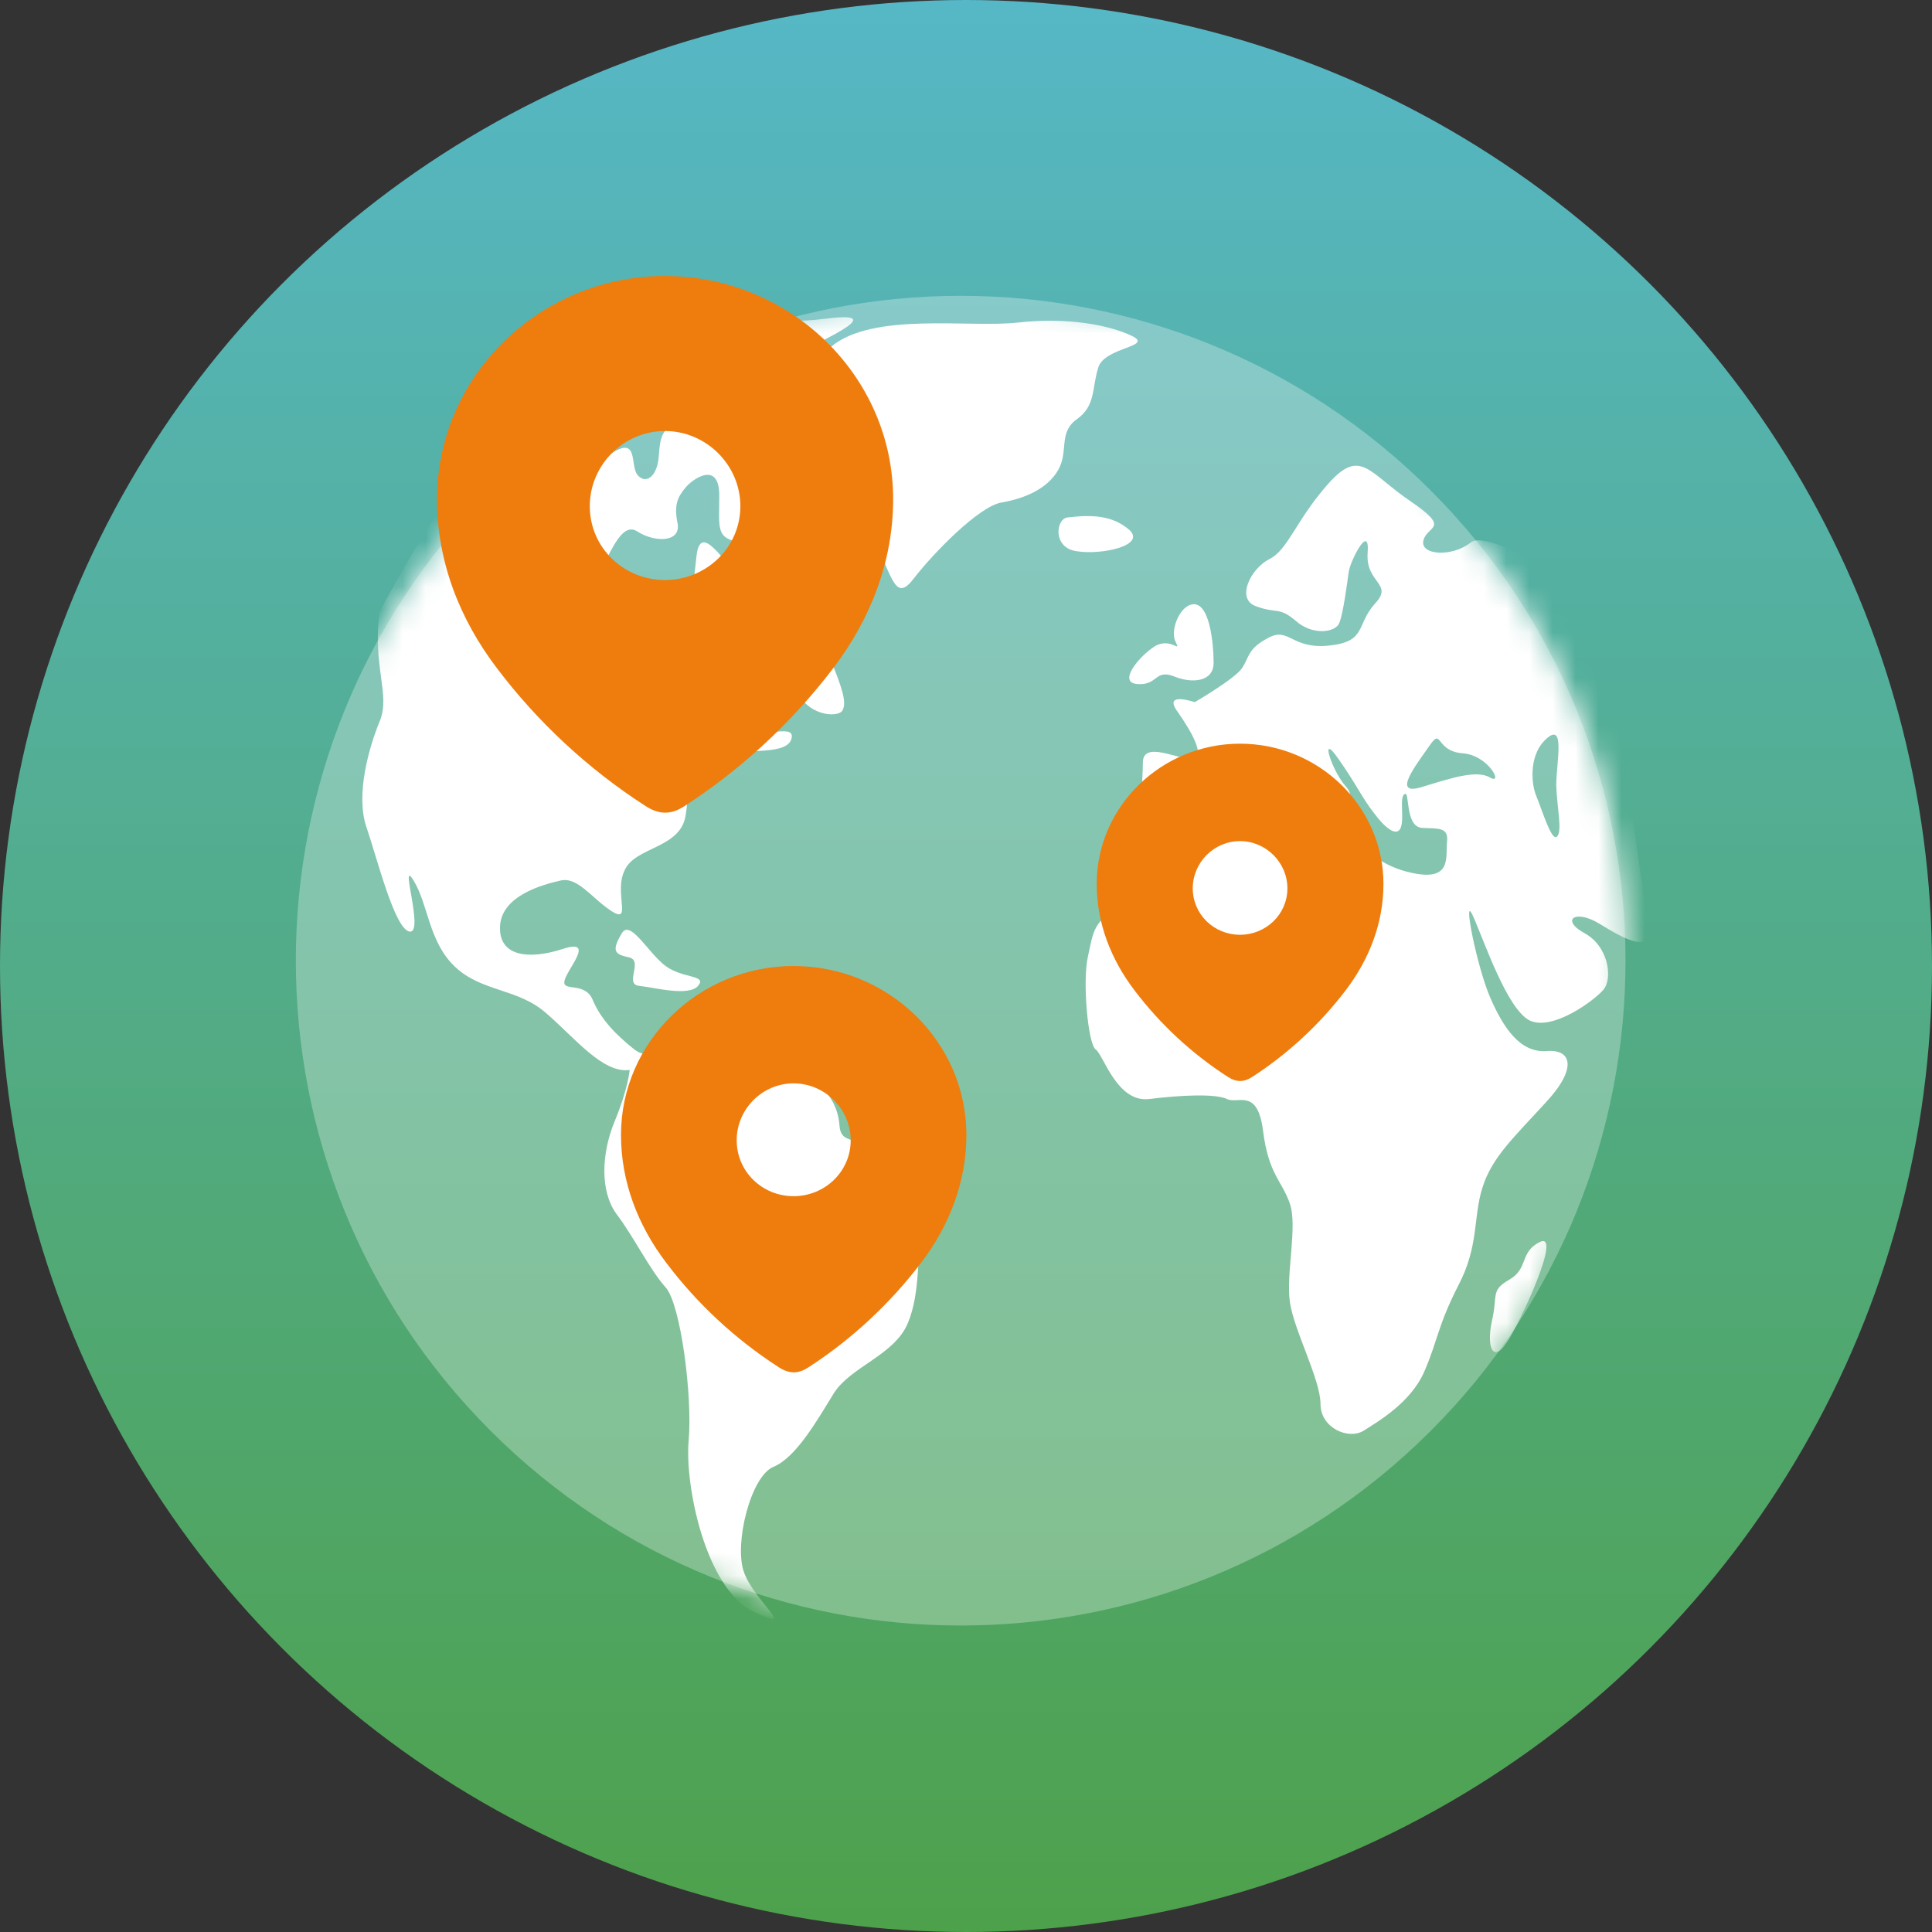
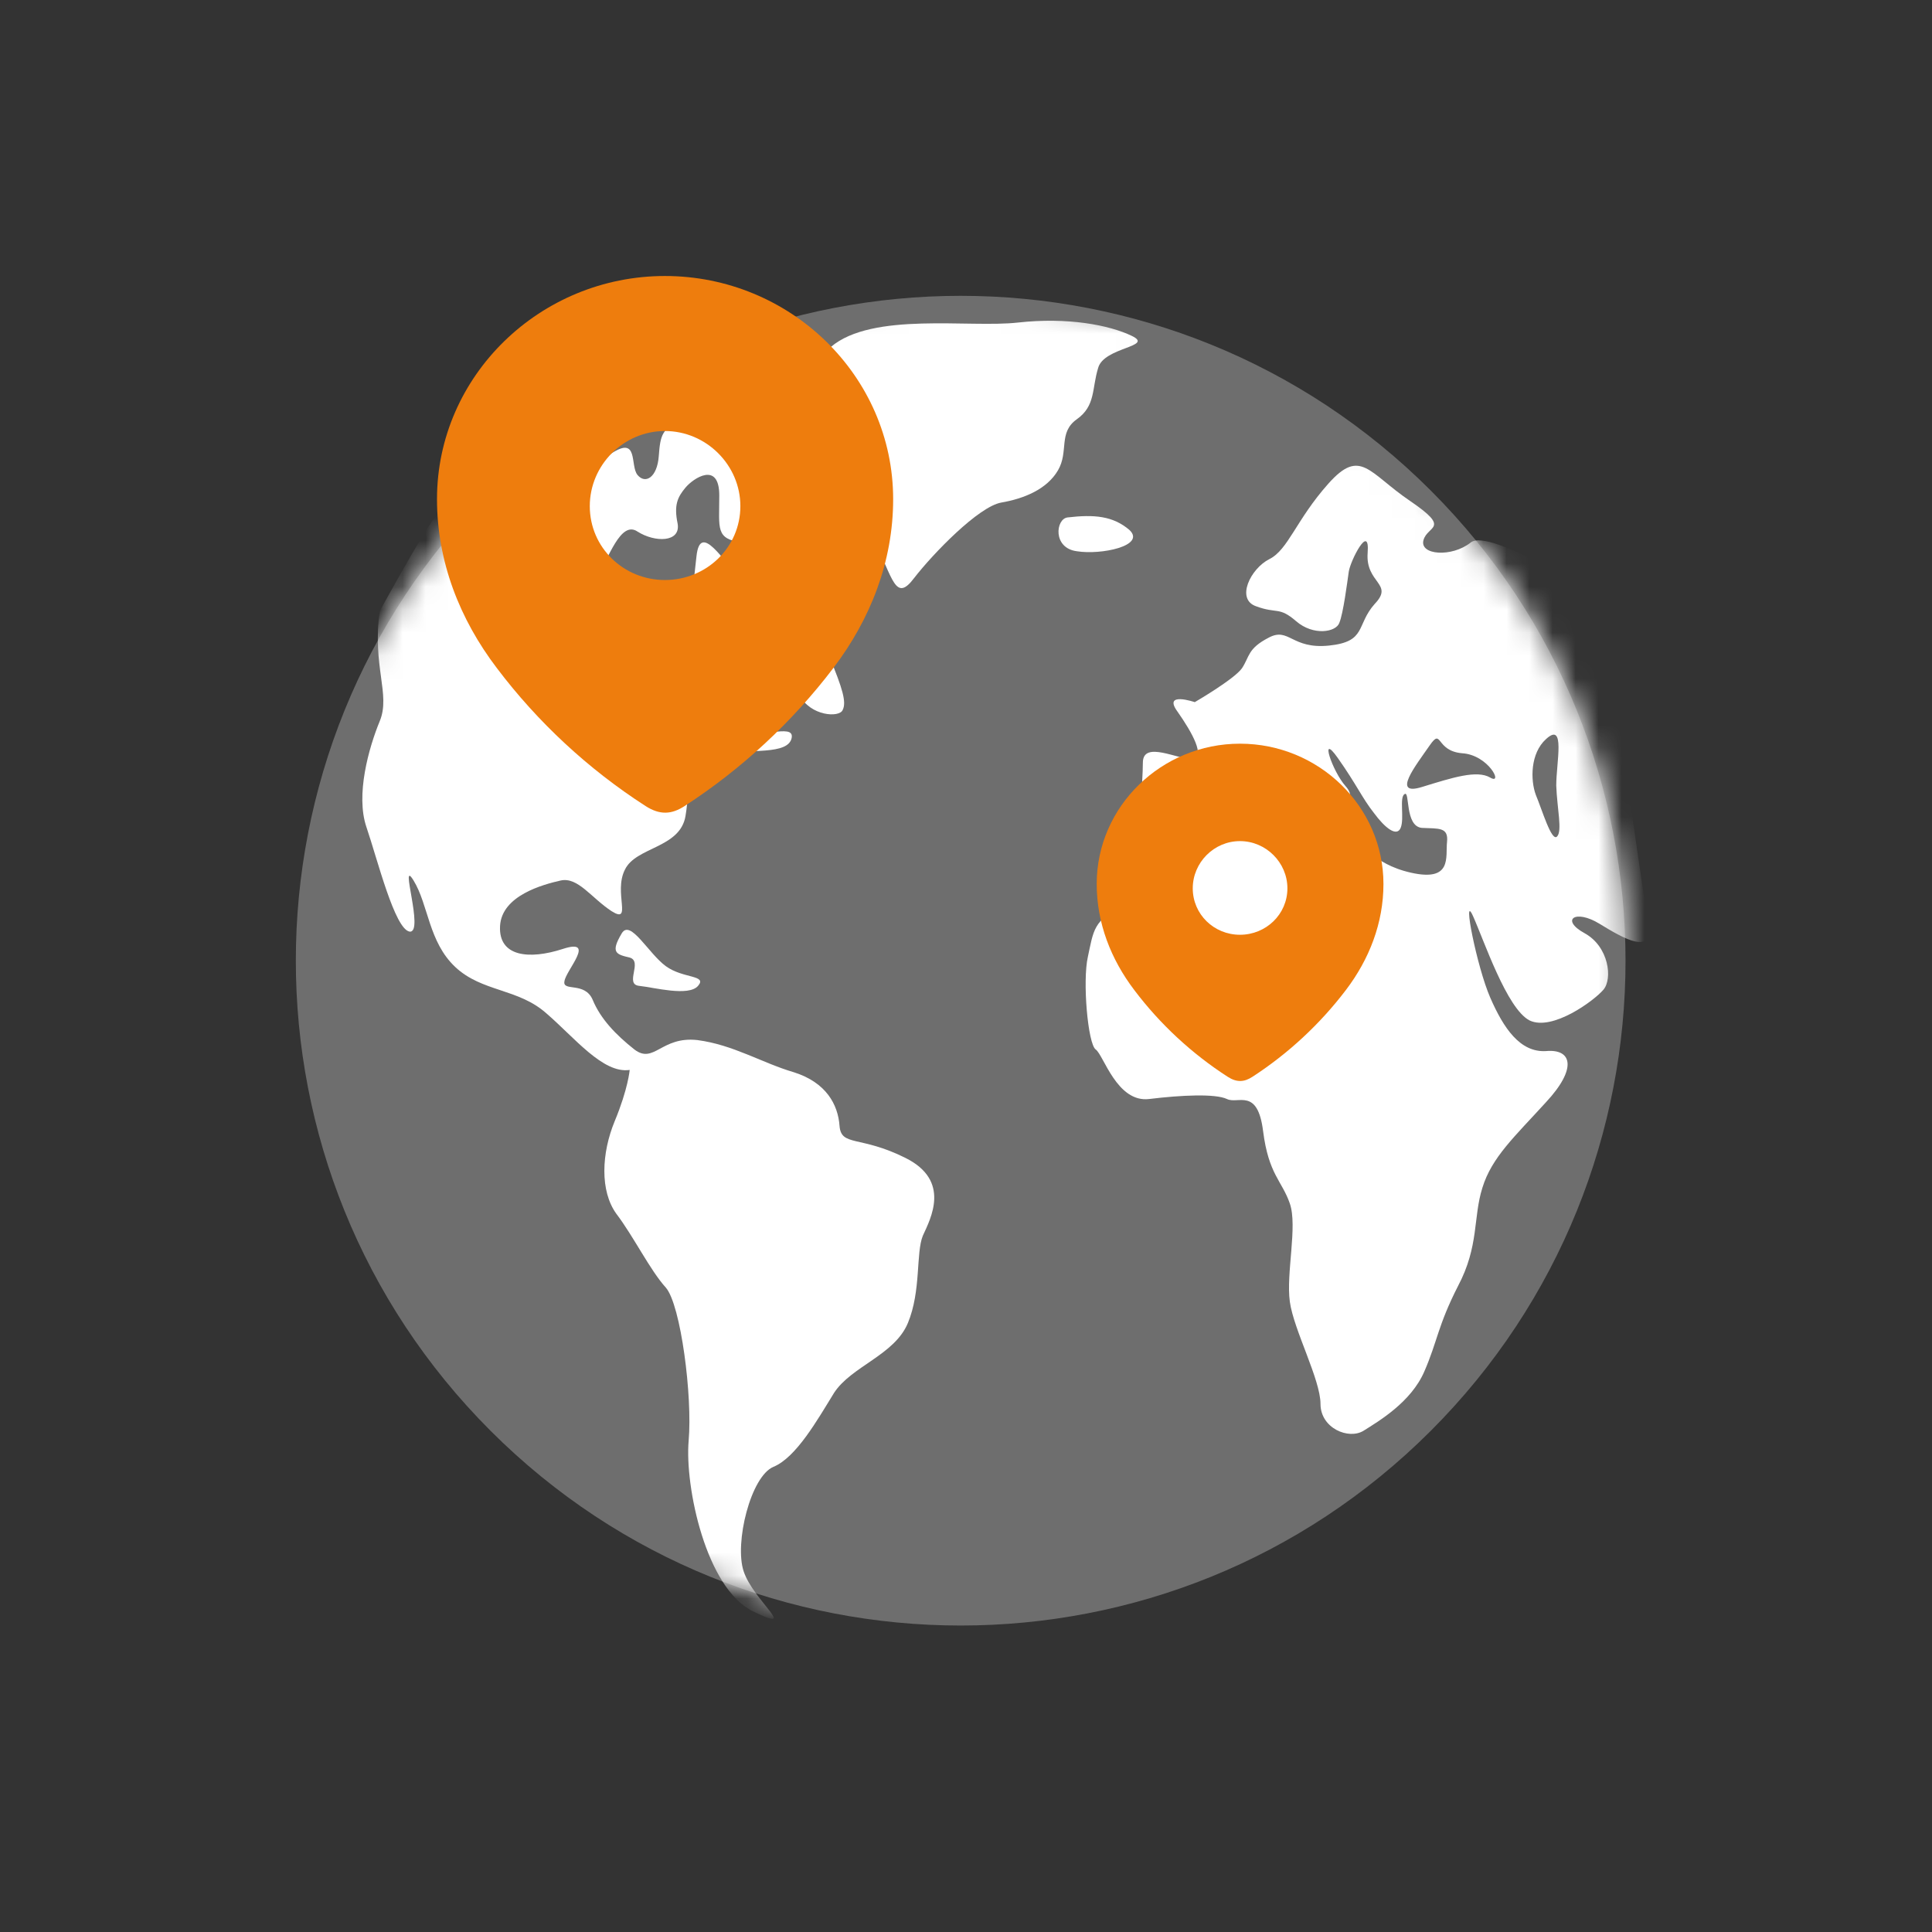
<svg xmlns="http://www.w3.org/2000/svg" width="84" height="84" viewBox="0 0 84 84" fill="none">
  <rect x="0" y="0" width="84" height="84" fill="#333333" stroke="none" />
-   <circle cx="42" cy="42" r="42" fill="url(#paint0_linear_1000_507)" />
  <path d="M62.209 62.209C73.497 50.92 73.497 32.617 62.209 21.329C50.92 10.04 32.617 10.04 21.329 21.329C10.04 32.617 10.04 50.92 21.329 62.209C32.617 73.497 50.92 73.497 62.209 62.209Z" fill="white" fill-opacity="0.29" />
  <mask id="mask0_1000_507" style="mask-type:luminance" maskUnits="userSpaceOnUse" x="12" y="12" width="59" height="59">
    <path d="M62.209 62.209C73.497 50.92 73.497 32.617 62.209 21.329C50.92 10.04 32.617 10.04 21.329 21.329C10.04 32.617 10.04 50.92 21.329 62.209C32.617 73.497 50.92 73.497 62.209 62.209Z" fill="white" />
  </mask>
  <g mask="url(#mask0_1000_507)">
    <path d="M16.513 26.564C16.171 28.956 16.991 30.186 16.513 31.348C16.034 32.51 15.454 34.56 15.932 35.961C16.41 37.361 17.162 40.403 17.811 40.505C18.46 40.573 17.333 37.225 17.982 38.284C18.631 39.343 18.631 40.949 19.793 42.043C20.955 43.136 22.526 42.965 23.756 44.059C24.986 45.118 26.217 46.69 27.378 46.519C27.378 46.519 27.31 47.339 26.729 48.74C26.148 50.141 26.08 51.781 26.797 52.772C27.549 53.762 28.267 55.232 28.95 55.983C29.599 56.735 30.112 60.699 29.941 62.646C29.77 64.628 30.693 69.07 32.743 70.061C34.793 71.052 32.743 69.582 32.333 68.318C31.923 67.088 32.64 64.184 33.631 63.774C34.622 63.364 35.545 61.724 36.262 60.562C37.014 59.4 38.893 58.922 39.474 57.521C40.055 56.12 39.816 54.48 40.123 53.728C40.465 52.977 41.353 51.336 39.371 50.346C37.39 49.355 36.57 49.867 36.501 48.945C36.433 48.022 35.92 47.065 34.52 46.621C33.119 46.211 31.889 45.425 30.317 45.22C28.745 45.049 28.438 46.279 27.583 45.63C26.763 44.981 26.114 44.298 25.772 43.478C25.431 42.658 24.44 43.136 24.542 42.658C24.611 42.179 25.943 40.778 24.474 41.257C23.005 41.735 21.672 41.598 21.741 40.266C21.809 38.933 23.62 38.455 24.372 38.284C25.123 38.113 25.704 39.036 26.592 39.617C27.515 40.197 26.661 38.797 27.173 37.806C27.652 36.815 29.565 36.883 29.804 35.482C30.043 34.081 29.736 32.92 31.205 32.749C32.674 32.578 34.246 32.817 34.417 32.099C34.588 31.348 32.674 32.339 32.606 31.45C32.538 30.562 34.246 29.298 34.759 30.22C35.237 31.143 36.501 31.211 36.638 30.869C36.809 30.528 36.638 29.947 36.057 28.546C35.476 27.145 34.895 27.555 34.417 25.983C33.939 24.412 33.084 26.052 32.264 25.232C31.444 24.412 30.453 22.669 30.283 24.172C30.112 25.642 30.112 26.496 29.36 27.623C28.608 28.785 28.301 27.863 27.617 27.145C26.968 26.393 25.465 25.676 25.977 24.992C26.456 24.343 26.968 22.601 27.72 23.113C28.472 23.591 29.599 23.591 29.463 22.771C29.292 21.951 29.463 21.61 29.804 21.2C30.146 20.79 31.273 20.038 31.273 21.541C31.273 23.011 31.103 23.421 32.264 23.591C33.426 23.762 34.724 23.831 34.656 23.113C34.588 22.361 34.998 22.532 34.656 21.302C34.315 20.072 33.324 19.97 32.264 19.423C31.205 18.842 30.624 17.954 29.702 18.261C28.779 18.603 28.711 18.91 28.642 19.833C28.574 20.756 28.062 21.063 27.72 20.653C27.378 20.243 27.788 18.91 26.558 19.73C25.328 20.55 24.816 21.951 24.166 20.961C23.517 19.97 25.157 18.227 23.415 18.979C21.672 19.73 20.442 20.55 21.365 20.858C22.287 21.2 23.176 21.781 22.287 22.088C21.365 22.43 19.554 21.849 18.904 22.498C18.324 23.25 16.513 26.564 16.513 26.564Z" fill="white" />
-     <path d="M26.217 17.646C26.217 18.569 26.456 19.286 27.276 18.466C28.096 17.646 28.608 16.655 29.155 17.065C29.736 17.475 30.727 17.373 31.137 17.339C31.547 17.305 31.615 16.075 32.777 16.245C33.939 16.416 33.529 16.006 34.759 15.323C35.989 14.674 38.62 13.512 35.92 13.854C33.221 14.195 33.05 13.444 31.137 14.674C29.258 15.904 28.813 15.904 28.335 16.245C27.857 16.587 27.276 15.254 26.592 16.245C25.977 17.236 26.217 16.724 26.217 17.646Z" fill="white" />
    <path d="M36.125 15.084C35.135 15.938 33.665 17.134 34.793 17.134C35.955 17.134 36.501 16.519 37.151 17.339C37.766 18.125 37.526 19.389 37.526 19.936C37.526 20.516 37.185 21.815 38.005 23.489C38.825 25.129 38.927 26.223 39.747 25.129C40.567 24.07 42.549 22.02 43.54 21.849C44.531 21.678 45.522 21.268 46 20.448C46.478 19.628 46 18.808 46.82 18.227C47.64 17.646 47.469 16.895 47.743 16.006C47.982 15.084 50.203 15.084 49.212 14.605C48.221 14.127 46.41 13.785 44.258 14.024C42.139 14.264 37.936 13.546 36.125 15.084Z" fill="white" />
    <path d="M27.037 40.573C26.524 41.428 26.797 41.496 27.378 41.633C27.959 41.803 27.139 42.794 27.788 42.863C28.438 42.931 29.941 43.341 30.351 42.863C30.761 42.384 29.702 42.555 28.95 42.008C28.198 41.462 27.413 39.958 27.037 40.573Z" fill="white" />
-     <path d="M66.945 54.002C66.057 54.446 66.467 55.163 65.613 55.642C64.793 56.12 65.135 56.291 64.861 57.453C64.622 58.614 64.93 59.264 65.51 58.375C66.125 57.453 67.936 53.523 66.945 54.002Z" fill="white" />
    <path d="M71.661 40.163C71.422 38.762 69.611 26.052 69.611 26.052C69.611 26.052 64.759 22.908 63.939 23.591C63.119 24.241 61.718 24.138 61.889 23.489C62.059 22.84 63.119 23.011 61.308 21.781C59.497 20.55 59.155 19.457 57.754 21.029C56.353 22.601 56.011 23.899 55.191 24.309C54.371 24.719 53.722 26.052 54.611 26.359C55.533 26.701 55.602 26.359 56.353 27.008C57.105 27.658 58.096 27.487 58.233 27.077C58.403 26.667 58.574 25.334 58.642 24.856C58.711 24.377 59.565 22.703 59.463 24.036C59.36 25.368 60.624 25.368 59.77 26.257C58.95 27.179 59.428 27.897 57.788 28.068C56.148 28.238 56.046 27.248 55.157 27.726C54.235 28.204 54.337 28.546 53.996 29.058C53.654 29.537 51.946 30.528 51.946 30.528C51.946 30.528 50.545 30.049 51.194 30.938C51.843 31.86 52.424 32.92 51.843 32.988C51.262 33.056 49.69 32.168 49.69 33.159C49.69 34.15 49.451 35.209 50.1 35.482C50.579 35.653 50.852 36.029 51.296 35.995C50.955 36.131 50.647 36.336 50.442 36.644C49.793 37.498 50.203 38.967 48.87 39.446C47.538 39.924 47.538 40.505 47.299 41.598C47.059 42.658 47.299 45.391 47.64 45.63C47.982 45.869 48.563 47.954 49.964 47.783C51.365 47.612 52.834 47.544 53.346 47.783C53.825 48.022 54.679 47.27 54.918 49.184C55.157 51.063 55.738 51.336 56.08 52.327C56.422 53.318 55.909 55.368 56.08 56.598C56.251 57.828 57.413 59.981 57.413 61.04C57.413 62.099 58.642 62.612 59.292 62.202C59.941 61.792 61.342 60.972 61.923 59.639C62.504 58.307 62.504 57.658 63.392 55.915C64.314 54.172 64.041 52.942 64.451 51.644C64.861 50.311 65.852 49.423 67.219 47.92C68.586 46.45 68.346 45.596 67.219 45.699C66.091 45.767 65.374 44.708 64.793 43.375C64.212 42.043 63.563 38.762 64.041 39.822C64.519 40.881 65.51 43.853 66.501 44.366C67.492 44.844 69.303 43.512 69.713 43.033C70.123 42.555 69.952 41.154 68.893 40.573C67.834 39.992 68.483 39.514 69.542 40.163C70.602 40.812 71.9 41.564 71.661 40.163ZM62.914 36.61C62.845 37.259 63.153 38.352 61.342 37.942C59.531 37.532 59.531 36.541 58.779 37.293C58.028 38.045 57.139 38.694 56.046 37.532C54.986 36.371 55.123 36.063 54.577 35.961C54.166 35.892 52.8 35.585 51.638 35.926C51.74 35.858 51.809 35.79 51.911 35.721C52.731 34.97 52.56 34.73 53.483 33.91C54.406 33.09 55.055 32.339 55.704 33.09C56.353 33.842 57.754 34.013 57.276 34.833C56.797 35.653 57.105 36.166 57.686 35.653C58.267 35.175 59.087 34.833 58.506 34.184C57.925 33.535 57.344 31.792 58.164 32.954C58.984 34.115 59.223 34.696 59.736 35.346C60.214 35.995 60.727 36.405 60.898 35.995C61.069 35.585 60.829 34.662 61.069 34.526C61.308 34.355 61.069 35.926 61.82 35.995C62.572 36.029 62.982 35.961 62.914 36.61ZM64.793 33.808C64.212 33.466 63.153 33.808 61.82 34.218C60.488 34.628 61.547 33.295 62.162 32.407C62.709 31.621 62.401 32.646 63.563 32.749C64.725 32.817 65.374 34.15 64.793 33.808ZM67.697 36.371C67.458 36.61 67.048 35.209 66.775 34.56C66.535 33.91 66.535 32.749 67.219 32.134C68.073 31.348 67.663 33.159 67.663 34.15C67.697 35.141 67.936 36.131 67.697 36.371Z" fill="white" />
-     <path d="M51.775 26.291C51.262 26.427 50.852 27.453 51.125 27.931C51.365 28.409 50.886 27.692 50.203 28.102C49.554 28.512 48.563 29.674 49.451 29.742C50.34 29.81 50.203 29.093 51.023 29.4C51.843 29.742 52.766 29.639 52.766 28.819C52.766 27.999 52.595 26.052 51.775 26.291Z" fill="white" />
    <path d="M46.41 22.498C45.898 22.567 45.761 23.831 46.82 23.967C47.879 24.138 49.827 23.728 49.109 23.045C48.392 22.43 47.572 22.361 46.41 22.498Z" fill="white" />
  </g>
  <path fill-rule="evenodd" clip-rule="evenodd" d="M19 21.704C19 16.337 23.485 12 28.909 12C34.349 12 38.833 16.337 38.833 21.704C38.833 24.408 37.85 26.919 36.231 29.047C34.445 31.394 32.244 33.439 29.767 35.044C29.2 35.416 28.688 35.444 28.066 35.044C25.574 33.439 23.373 31.394 21.602 29.047C19.982 26.919 19 24.408 19 21.704ZM25.643 22.006C25.643 23.804 27.11 25.218 28.909 25.218C30.709 25.218 32.19 23.804 32.19 22.006C32.19 20.222 30.709 18.74 28.909 18.74C27.11 18.74 25.643 20.222 25.643 22.006Z" fill="#EE7D0D" />
  <path fill-rule="evenodd" clip-rule="evenodd" d="M47.683 38.433C47.683 35.06 50.502 32.334 53.912 32.334C57.331 32.334 60.15 35.06 60.15 38.433C60.15 40.133 59.532 41.711 58.514 43.049C57.392 44.524 56.008 45.81 54.451 46.819C54.094 47.052 53.773 47.069 53.382 46.819C51.816 45.81 50.432 44.524 49.319 43.049C48.301 41.711 47.683 40.133 47.683 38.433ZM51.859 38.623C51.859 39.753 52.781 40.642 53.912 40.642C55.043 40.642 55.974 39.753 55.974 38.623C55.974 37.502 55.043 36.57 53.912 36.57C52.781 36.57 51.859 37.502 51.859 38.623Z" fill="#EE7D0D" />
-   <path fill-rule="evenodd" clip-rule="evenodd" d="M27 49.347C27 45.284 30.395 42 34.502 42C38.621 42 42.017 45.284 42.017 49.347C42.017 51.395 41.272 53.296 40.046 54.907C38.694 56.684 37.028 58.233 35.152 59.448C34.723 59.729 34.335 59.75 33.864 59.448C31.977 58.233 30.311 56.684 28.97 54.907C27.744 53.296 27 51.395 27 49.347ZM32.03 49.576C32.03 50.937 33.141 52.008 34.503 52.008C35.865 52.008 36.987 50.937 36.987 49.576C36.987 48.225 35.865 47.103 34.503 47.103C33.141 47.103 32.03 48.225 32.03 49.576Z" fill="#EE7D0D" />
  <defs>
    <linearGradient id="paint0_linear_1000_507" x1="42" y1="0" x2="42" y2="84" gradientUnits="userSpaceOnUse">
      <stop stop-color="#56B7C6" />
      <stop offset="1" stop-color="#4EA14B" />
    </linearGradient>
  </defs>
</svg>